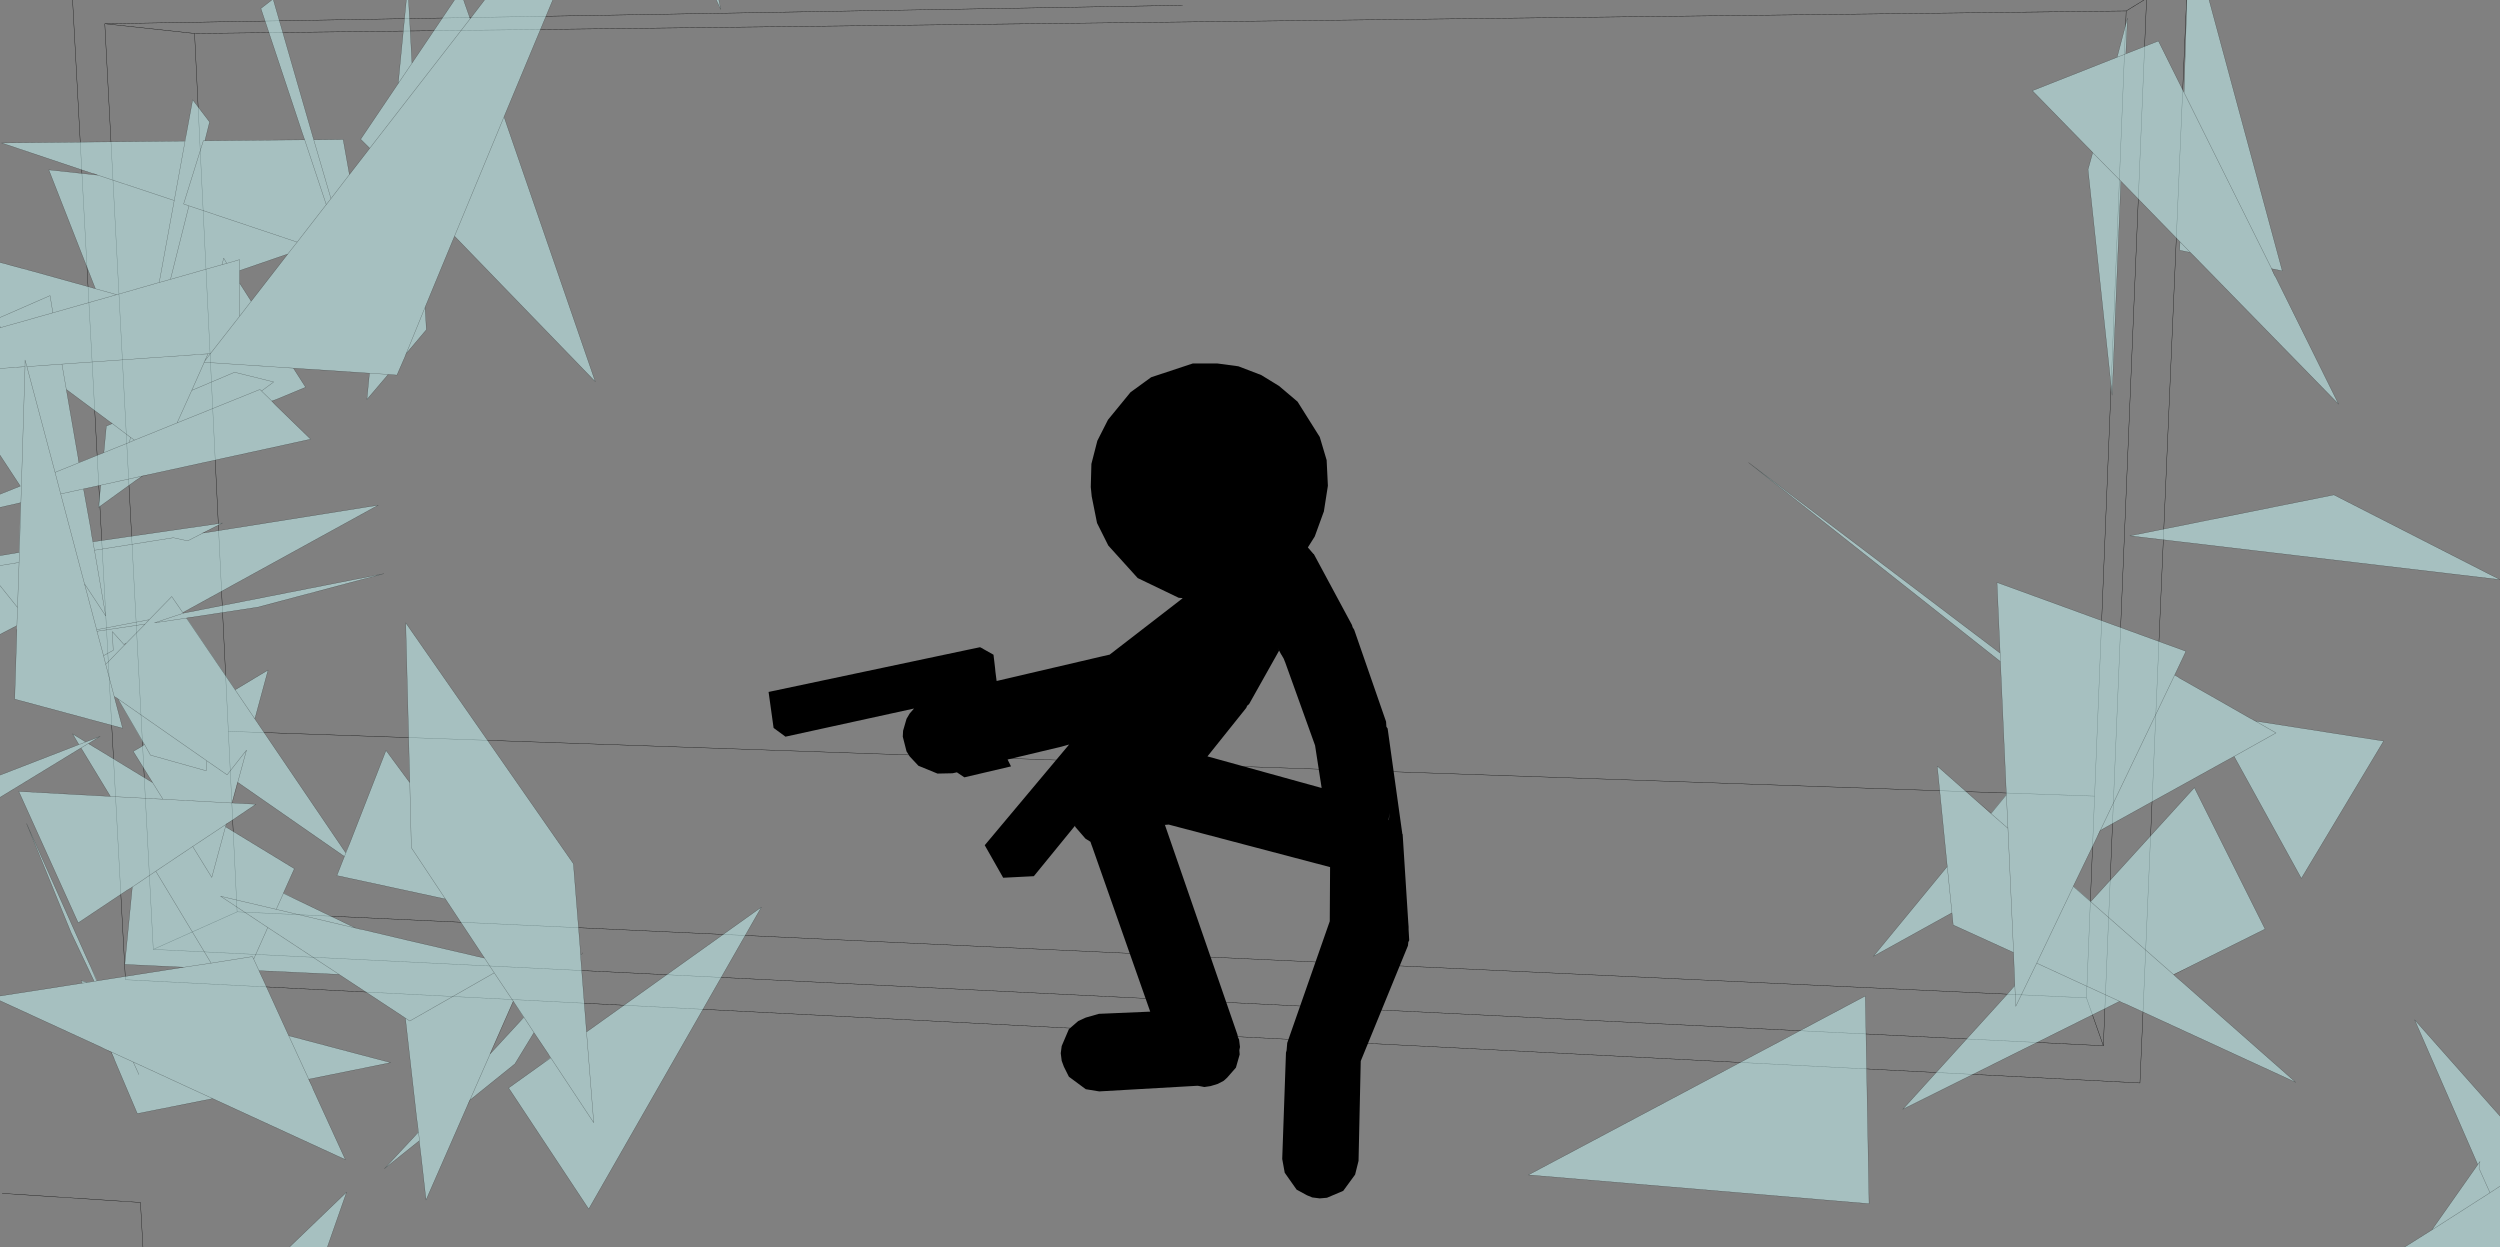
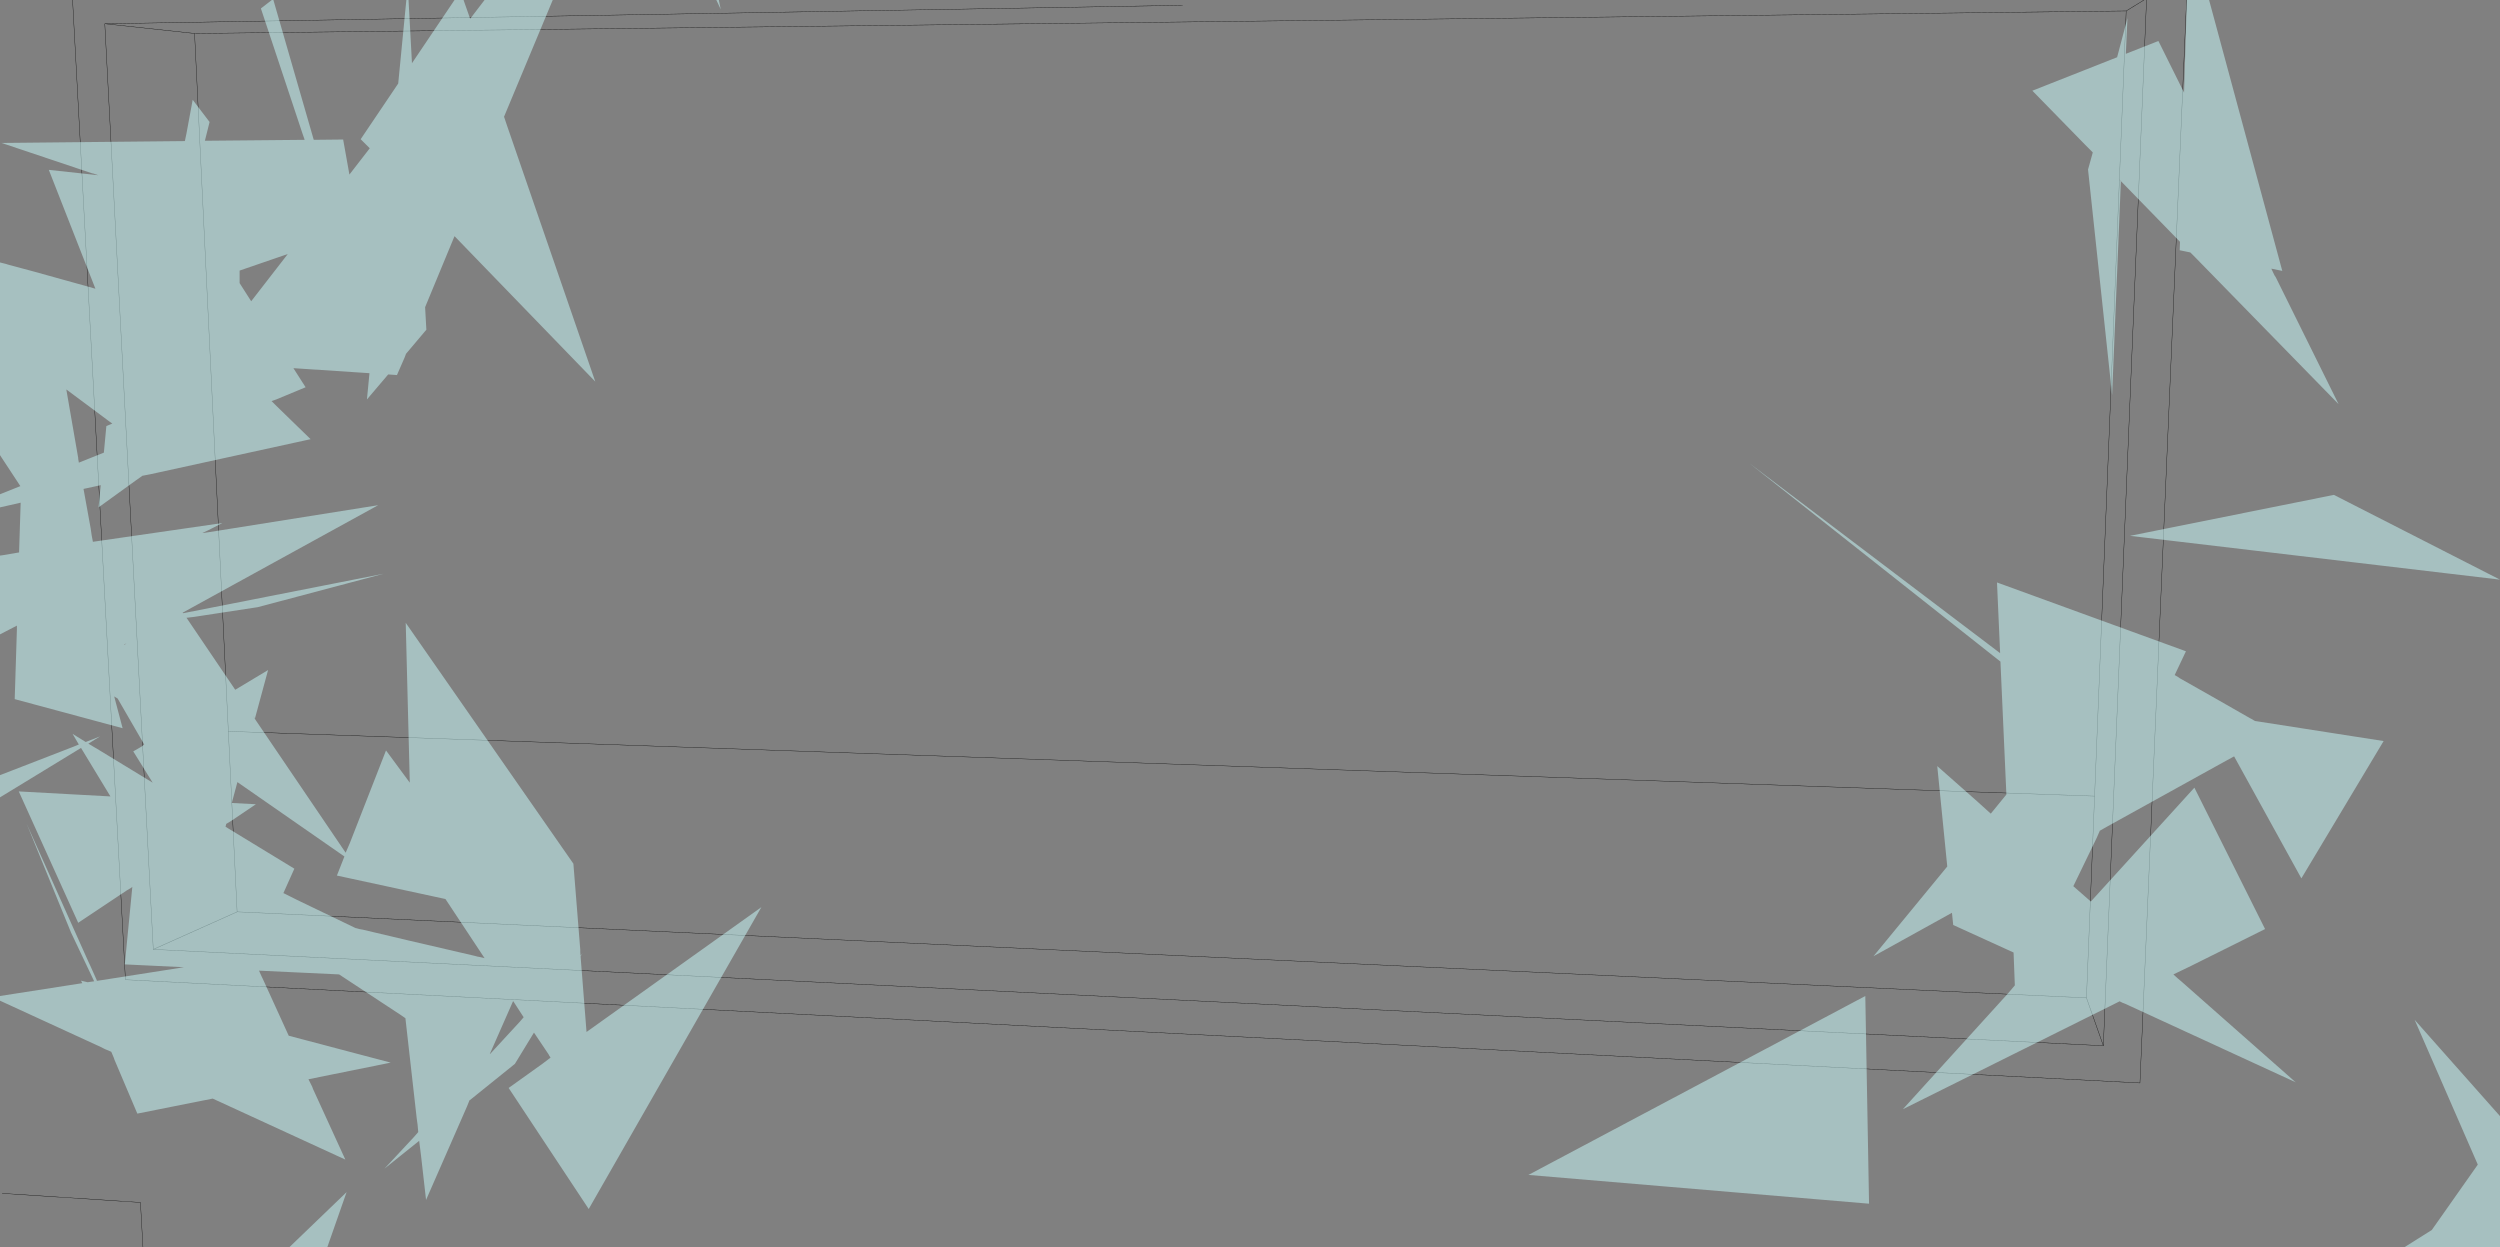
<svg xmlns="http://www.w3.org/2000/svg" height="199.4px" width="399.6px">
  <rect width="100%" height="100%" fill="#808080" stroke="none" />
  <g transform="matrix(1.0, 0.0, 0.0, 1.0, -0.1, -0.45)">
    <path d="M342.8 0.45 L339.95 2.2 334.9 127.7 333.6 159.95 336.3 167.6 343.2 0.45 M349.6 0.45 L342.15 173.55 20.15 157.05 11.7 0.45 M16.85 4.25 L24.6 152.2 38.0 146.2 36.6 117.35 31.2 5.8 16.85 4.25 189.1 1.3 M22.95 199.85 L22.55 192.65 0.45 191.2 M36.6 117.35 L334.9 127.7 M38.0 146.2 L333.6 159.95 M24.6 152.2 L336.3 167.6 M339.95 2.2 L31.2 5.8" fill="none" stroke="#000000" stroke-linecap="round" stroke-linejoin="round" stroke-width="0.05" />
    <path d="M349.65 0.45 L353.2 0.45 364.9 43.75 363.2 43.4 349.2 15.25 363.2 43.4 363.15 43.4 363.65 44.45 363.85 44.75 373.9 65.05 350.95 41.55 350.6 41.2 350.5 41.1 349.8 40.4 350.1 40.7 348.55 39.1 350.1 40.7 350.2 40.8 348.5 40.45 348.55 39.15 348.55 39.1 339.15 29.45 338.45 28.75 338.8 29.1 334.6 24.85 338.8 29.1 339.1 29.45 337.7 63.6 333.85 27.55 334.6 24.85 334.6 24.8 334.0 24.2 333.4 23.6 324.95 14.95 338.5 9.6 339.9 9.05 338.5 9.6 340.15 3.35 339.9 9.0 339.9 9.05 345.1 7.0 349.2 15.25 349.65 0.45 M399.7 93.1 L340.55 86.1 373.15 79.55 399.7 93.1 M360.6 115.7 L381.1 118.9 367.95 140.85 357.2 121.35 355.55 122.25 336.85 132.6 335.8 133.2 335.75 133.2 335.25 134.35 331.5 142.1 334.3 144.55 350.85 126.35 362.15 148.95 350.3 154.85 347.5 156.2 347.55 156.25 348.15 156.8 348.8 157.35 367.05 173.45 339.8 160.9 339.55 160.8 339.4 160.75 338.9 160.5 337.3 161.3 Q320.75 169.55 304.25 177.75 L321.05 159.25 322.15 157.95 322.0 154.05 321.95 152.7 312.3 148.3 312.1 146.35 299.55 153.3 311.35 138.95 309.75 122.9 316.2 128.6 318.3 130.5 318.35 130.45 320.8 127.45 319.85 106.2 279.6 74.4 319.8 104.85 319.3 93.55 349.5 104.55 348.2 107.3 347.7 108.35 348.3 108.7 348.5 108.85 354.15 112.05 359.75 115.25 359.95 115.35 360.55 115.7 360.6 115.7 363.9 117.6 357.2 121.35 363.9 117.6 360.6 115.7 M348.3 108.7 L347.7 108.35 348.2 107.3 347.7 108.35 348.3 108.7 M355.55 122.25 L357.2 121.35 355.55 122.25 M348.15 156.8 L347.55 156.25 348.15 156.8 M334.3 144.55 L334.3 144.6 331.5 142.15 331.5 142.1 331.5 142.15 334.3 144.6 334.3 144.55 M347.7 108.35 L335.8 133.2 347.7 108.35 M396.15 186.6 L396.5 186.1 396.35 187.15 396.35 187.2 398.1 191.1 388.8 197.05 398.1 191.1 396.35 187.2 396.35 187.15 396.5 186.1 396.15 186.6 386.05 163.45 399.7 178.85 399.7 190.05 399.7 199.85 384.35 199.85 388.8 197.05 396.15 186.6 M321.05 159.25 L322.15 158.0 322.3 161.3 325.65 154.4 338.9 160.5 339.4 160.75 338.9 160.5 337.3 161.3 338.9 160.5 325.65 154.4 322.3 161.3 322.15 158.0 321.05 159.25 M398.1 191.1 L399.7 190.05 398.1 191.1 M320.8 127.45 L320.8 127.5 318.35 130.5 318.35 130.45 318.35 130.5 320.8 127.5 320.8 127.45 M319.8 104.85 L319.85 106.2 319.8 104.85 M325.65 154.4 L331.5 142.15 325.65 154.4 M334.3 144.6 L347.55 156.25 334.3 144.6 M322.15 157.95 L322.15 158.0 322.15 157.95 M311.35 138.95 L312.1 146.35 311.35 138.95 M320.8 127.5 L321.05 132.85 318.35 130.5 321.05 132.85 320.8 127.5 M321.05 132.85 L321.95 152.7 321.05 132.85 M298.85 192.85 L244.4 188.25 298.25 159.65 298.85 192.85 M80.7 19.2 L81.15 20.55 81.6 21.85 95.25 61.45 72.8 38.25 72.75 38.2 80.65 19.15 72.75 38.2 68.05 49.55 64.75 57.65 68.05 49.55 68.25 53.15 65.0 57.0 64.75 57.65 63.55 60.4 62.15 60.3 59.15 60.1 62.15 60.3 58.75 64.3 59.15 60.15 59.15 60.1 47.0 59.3 32.75 58.35 32.7 58.35 32.8 58.2 33.75 56.95 38.4 51.0 40.25 48.6 38.4 51.0 33.75 56.95 32.8 58.2 32.7 58.35 32.75 58.35 47.0 59.3 48.95 62.35 44.25 64.3 43.55 64.55 41.9 62.95 43.85 61.5 37.6 59.95 30.75 62.85 28.4 68.05 21.6 70.8 20.95 70.35 18.05 68.15 20.95 70.35 21.6 70.8 28.4 68.05 30.75 62.85 32.75 58.35 30.75 62.85 37.6 59.95 43.85 61.5 41.9 62.95 43.55 64.55 43.5 64.55 44.1 65.15 44.3 65.35 49.75 70.65 24.15 76.25 22.85 76.5 22.8 76.55 16.2 78.0 22.8 76.55 21.8 77.25 15.85 81.55 16.2 78.0 13.45 78.6 14.6 84.95 14.75 86.0 14.95 87.05 15.2 88.4 17.0 98.9 13.6 93.75 9.8 79.4 13.45 78.6 9.8 79.4 13.6 93.75 17.0 98.9 15.2 88.4 14.95 87.05 14.75 86.0 14.95 87.05 35.65 84.05 33.4 85.2 32.45 85.65 32.55 85.65 33.55 85.5 60.55 81.2 29.35 98.35 29.3 98.35 29.35 98.45 29.4 98.45 29.45 98.45 61.45 92.15 41.3 97.5 31.15 99.05 29.9 99.2 29.95 99.25 37.7 110.7 42.95 107.55 40.85 115.3 40.55 114.9 41.0 115.6 55.35 136.75 56.0 135.25 61.8 120.4 65.6 125.55 64.95 100.0 91.75 138.5 92.85 152.25 92.85 152.6 92.85 152.65 92.9 153.3 93.85 165.4 121.8 145.45 94.2 193.7 81.4 174.35 86.85 170.45 88.1 169.5 87.9 169.2 87.8 169.0 85.45 165.5 82.4 170.5 75.2 176.3 75.15 176.3 74.75 177.3 68.2 192.25 67.4 185.2 67.25 184.0 67.1 182.8 61.55 187.25 66.3 182.15 66.95 181.4 66.85 180.25 66.7 179.15 64.9 163.2 64.25 162.75 54.3 156.2 41.5 155.6 41.95 156.6 42.1 156.9 46.25 166.0 62.55 170.3 49.45 172.95 49.4 172.95 49.85 173.85 50.0 174.15 50.15 174.55 55.3 185.8 34.1 176.05 22.05 178.45 18.4 169.85 18.3 169.55 17.9 168.6 17.85 168.55 16.9 168.15 16.6 168.0 16.2 167.8 0.1 160.4 0.1 159.65 13.25 157.6 13.05 157.2 14.1 157.45 15.15 157.3 11.45 149.5 4.35 132.1 14.2 154.1 14.55 154.85 15.6 157.2 15.55 157.25 15.15 157.3 14.1 157.5 13.05 157.2 14.1 157.5 15.15 157.3 16.1 157.15 16.45 157.1 29.5 155.05 20.05 154.6 21.25 142.2 21.0 142.4 20.4 142.75 12.6 147.95 3.1 126.95 17.75 127.75 13.05 120.0 0.1 127.9 0.1 124.35 11.85 119.8 12.7 119.45 11.7 117.75 13.8 119.05 16.1 118.15 14.25 119.3 14.2 119.3 15.2 119.9 15.55 120.1 24.5 125.55 21.4 120.55 22.7 119.8 23.15 119.45 18.9 112.1 18.4 111.8 18.35 111.75 19.7 116.85 2.45 112.2 2.8 101.05 2.8 100.45 0.1 101.85 0.1 94.05 0.1 90.85 0.1 89.25 0.5 89.2 3.15 88.75 3.4 80.8 0.1 81.55 0.1 79.45 3.35 78.15 0.1 73.2 0.1 59.35 0.1 52.85 0.1 52.65 0.1 51.2 8.1 47.7 8.55 50.45 0.25 52.8 0.1 52.65 0.25 52.8 8.55 50.45 8.1 47.7 0.1 51.2 0.1 42.4 1.1 42.65 1.4 42.75 5.5 43.85 13.95 46.2 14.3 46.3 15.35 46.6 7.9 27.6 15.75 28.45 15.8 28.45 15.05 28.2 14.8 28.15 0.35 23.3 29.65 23.0 29.9 21.8 30.9 16.4 33.6 19.95 32.85 22.95 48.75 22.8 48.8 22.8 48.45 21.8 48.35 21.5 41.8 1.8 43.55 0.45 43.8 0.45 50.25 22.8 50.3 22.8 54.95 22.75 55.95 28.35 59.2 24.15 75.25 3.45 59.2 24.15 57.75 22.7 63.75 13.8 65.05 0.45 65.4 0.45 65.95 10.55 72.75 0.45 74.2 0.45 74.35 0.9 75.25 3.45 75.75 2.8 77.55 0.45 88.45 0.45 80.65 19.15 80.7 19.2 M114.6 0.45 L115.0 0.45 115.3 1.95 114.6 0.45 M46.1 41.05 L47.6 39.15 52.25 33.15 53.0 32.2 55.95 28.35 53.0 32.2 52.25 33.15 47.6 39.15 46.1 41.05 38.4 43.7 38.4 45.7 40.25 48.6 46.1 41.05 M65.95 10.55 L63.75 13.8 65.95 10.55 M47.6 39.15 L30.3 33.35 29.45 33.05 32.6 22.95 32.85 22.95 32.6 22.95 29.45 33.05 30.3 33.35 47.6 39.15 M52.25 33.15 L48.8 22.8 52.25 33.15 M53.0 32.2 L50.25 22.8 53.0 32.2 M29.9 21.8 L27.95 32.5 15.75 28.45 27.95 32.5 29.9 21.8 M27.35 45.1 L35.6 42.75 36.35 42.55 38.4 41.95 38.4 43.7 38.4 41.95 36.35 42.55 35.6 42.75 27.35 45.1 25.55 45.6 18.75 47.55 15.35 46.6 18.75 47.55 25.55 45.6 27.95 32.5 25.55 45.6 27.35 45.1 30.3 33.35 27.35 45.1 M21.6 70.8 L20.8 71.15 20.95 70.35 20.8 71.15 21.6 70.8 M32.8 58.2 L33.35 57.0 33.75 56.95 33.35 57.0 32.8 58.2 M36.35 42.55 L35.85 41.7 35.6 42.75 35.85 41.7 36.35 42.55 M33.35 57.0 L10.0 58.65 4.4 59.05 4.1 58.0 4.1 59.05 0.1 59.35 4.1 59.05 4.1 58.0 4.4 59.05 10.0 58.65 33.35 57.0 M0.25 52.8 L0.1 52.85 0.25 52.8 M4.1 59.05 L3.15 90.35 0.1 90.85 3.15 90.35 4.1 59.05 M17.55 67.8 L17.35 67.65 17.15 67.5 10.7 62.7 12.6 73.65 12.6 73.8 12.7 74.35 12.7 74.4 16.7 72.8 17.1 68.55 18.05 68.15 17.55 67.8 M10.0 58.65 L10.7 62.7 10.0 58.65 M20.8 71.15 L16.7 72.8 20.8 71.15 M92.9 153.15 L92.95 153.15 93.25 152.75 92.9 153.3 92.9 153.15 M3.15 90.35 L2.9 97.55 0.1 94.05 2.9 97.55 3.15 90.35 M4.4 59.05 L8.9 75.95 9.8 79.4 8.9 75.95 4.4 59.05 M15.2 88.4 L27.8 86.4 30.1 86.9 32.55 85.65 30.1 86.9 27.8 86.4 15.2 88.4 M20.3 103.25 L23.3 100.2 23.95 99.5 27.55 95.8 29.3 98.35 27.55 95.8 23.95 99.5 23.3 100.2 20.3 103.25 19.9 103.45 18.05 101.4 18.2 104.4 16.65 105.25 15.6 101.35 15.55 101.1 23.95 99.5 15.55 101.1 15.6 101.35 23.3 100.2 15.6 101.35 16.65 105.25 18.2 104.4 18.05 101.4 19.9 103.45 20.3 103.25 19.95 103.5 20.0 103.55 20.05 103.5 20.3 103.25 M16.7 72.8 L8.9 75.95 16.7 72.8 M18.35 111.75 L17.0 106.65 20.0 103.55 17.0 106.65 18.35 111.75 M41.9 62.95 L41.65 62.7 28.4 68.05 41.65 62.7 41.9 62.95 M56.95 148.8 L44.25 145.8 45.4 143.25 47.6 144.3 45.4 143.25 44.25 145.8 56.95 148.8 57.0 148.8 57.55 148.95 58.1 149.05 65.5 150.8 76.05 153.25 76.4 153.35 76.7 153.4 77.55 153.6 71.3 144.15 53.95 140.4 55.15 137.35 56.0 135.25 55.15 137.35 38.1 125.5 39.5 120.35 36.4 124.3 33.15 122.05 33.05 123.65 24.15 121.15 23.2 119.45 22.7 119.8 23.2 119.45 24.15 121.15 33.05 123.65 33.15 122.05 36.4 124.3 39.5 120.35 38.1 125.5 38.05 125.45 37.15 128.8 37.2 128.8 41.0 129.0 37.15 131.6 36.25 132.15 36.25 132.2 36.15 132.6 47.15 139.3 45.4 143.2 47.6 144.3 56.95 148.8 M8.55 50.45 L18.75 47.55 8.55 50.45 M38.4 51.0 L38.4 45.7 38.4 51.0 M45.4 143.25 L45.4 143.2 45.4 143.25 M44.25 145.8 L35.35 143.7 42.9 148.7 40.65 153.75 40.45 153.35 33.85 154.4 25.0 139.7 30.9 135.75 33.95 140.7 36.25 132.2 33.95 140.7 30.9 135.75 25.0 139.7 33.85 154.4 40.45 153.35 40.65 153.75 42.9 148.7 35.35 143.7 44.25 145.8 M65.6 125.55 L65.85 135.95 71.3 144.15 65.85 135.95 65.6 125.55 M29.9 99.25 L29.95 99.25 29.9 99.25 41.0 115.6 29.9 99.25 24.8 100.0 29.45 98.45 24.8 100.0 29.9 99.25 M77.55 153.6 L76.7 153.4 77.55 153.6 79.1 155.95 82.15 160.5 83.85 163.05 85.45 165.5 83.85 163.05 82.15 160.5 79.1 155.95 77.55 153.6 M13.8 119.05 L11.85 119.8 13.8 119.05 M33.15 122.05 L18.95 112.15 18.9 112.1 18.95 112.15 33.15 122.05 M17.0 106.65 L16.65 105.25 17.0 106.65 M13.05 120.0 L14.2 119.3 13.05 120.0 M33.85 154.4 L29.5 155.05 33.85 154.4 M22.3 172.2 L21.4 170.2 34.1 176.05 21.4 170.2 22.3 172.2 M23.2 119.45 L18.95 112.15 23.2 119.45 M26.15 128.2 L17.75 127.75 26.15 128.2 24.5 125.55 26.15 128.2 37.15 128.8 26.15 128.2 M25.0 139.7 L21.0 142.4 25.0 139.7 M30.9 135.75 L36.25 132.2 30.9 135.75 M14.1 157.5 L13.25 157.6 14.1 157.5 M14.55 154.85 L15.55 157.25 14.55 154.85 M21.4 170.2 L17.9 168.6 21.4 170.2 M79.1 155.95 L65.6 163.65 64.25 162.75 65.6 163.65 79.1 155.95 M82.15 160.5 L82.1 160.5 78.4 168.9 78.45 168.9 75.2 176.3 78.45 168.9 83.15 163.8 83.8 163.05 82.15 160.5 M40.65 153.75 L41.95 156.6 40.65 153.75 M42.9 148.7 L54.3 156.2 42.9 148.7 M46.25 166.0 L49.45 172.95 46.25 166.0 M67.1 182.8 L67.15 182.8 67.0 181.4 66.3 182.15 67.0 181.4 66.85 180.25 67.0 181.4 67.15 182.8 67.25 184.0 67.15 182.8 67.1 182.8 M83.85 163.05 L83.15 163.8 83.85 163.05 M93.85 165.4 L95.0 179.9 88.15 169.55 86.85 170.45 88.15 169.55 87.9 169.2 88.15 169.55 95.0 179.9 93.85 165.4 M2.9 97.55 L2.8 100.45 2.9 97.55 M13.6 93.75 L15.55 101.1 13.6 93.75 M52.4 199.85 L46.3 199.85 55.5 191.0 52.4 199.85" fill="#ccffff" fill-opacity="0.502" fill-rule="evenodd" stroke="none" />
-     <path d="M349.65 0.45 L349.2 15.25 363.2 43.4 364.9 43.75 353.2 0.45 M349.2 15.25 L345.1 7.0 339.9 9.05 338.5 9.6 324.95 14.95 333.4 23.6 334.0 24.2 334.6 24.85 338.8 29.1 339.15 29.45 348.55 39.1 350.1 40.7 350.2 40.8 348.5 40.45 348.55 39.15 M350.5 41.1 L350.6 41.2 350.95 41.55 373.9 65.05 363.85 44.75 363.65 44.45 363.2 43.4 363.15 43.4 M339.9 9.0 L340.15 3.35 338.5 9.6 M339.1 29.45 L337.7 63.6 333.85 27.55 334.6 24.85 M350.5 41.1 L350.2 40.8 M399.7 93.1 L373.15 79.55 340.55 86.1 399.7 93.1 M360.6 115.7 L381.1 118.9 367.95 140.85 357.2 121.35 355.55 122.25 336.85 132.6 335.8 133.2 335.25 134.35 331.5 142.1 331.5 142.15 334.3 144.6 334.3 144.55 350.85 126.35 362.15 148.95 350.3 154.85 347.55 156.25 348.15 156.8 348.8 157.35 367.05 173.45 339.8 160.9 339.55 160.8 339.4 160.75 338.9 160.5 337.3 161.3 Q320.75 169.55 304.25 177.75 L321.05 159.25 322.15 158.0 322.15 157.95 322.0 154.05 321.95 152.7 312.3 148.3 312.1 146.35 299.55 153.3 311.35 138.95 309.75 122.9 316.2 128.6 318.35 130.45 318.35 130.5 320.8 127.5 320.8 127.45 319.85 106.2 279.6 74.4 319.8 104.85 319.3 93.55 349.5 104.55 348.2 107.3 347.7 108.35 348.3 108.7 348.5 108.85 354.15 112.05 359.75 115.25 359.95 115.35 360.6 115.7 363.9 117.6 357.2 121.35 M335.8 133.2 L347.7 108.35 M338.9 160.5 L325.65 154.4 322.3 161.3 322.15 158.0 M388.8 197.05 L398.1 191.1 396.35 187.2 396.35 187.15 396.5 186.1 396.15 186.6 388.8 197.05 384.35 199.85 M399.7 190.05 L398.1 191.1 M396.15 186.6 L386.05 163.45 399.7 178.85 M347.55 156.25 L334.3 144.6 M331.5 142.15 L325.65 154.4 M319.85 106.2 L319.8 104.85 M318.35 130.5 L321.05 132.85 320.8 127.5 M312.1 146.35 L311.35 138.95 M321.95 152.7 L321.05 132.85 M298.85 192.85 L244.4 188.25 298.25 159.65 298.85 192.85 M72.8 38.25 L95.25 61.45 81.6 21.85 81.15 20.55 80.7 19.2 M80.65 19.15 L72.75 38.2 68.05 49.55 68.25 53.15 65.0 57.0 M115.0 0.45 L115.3 1.95 114.6 0.45 M75.25 3.45 L59.2 24.15 55.95 28.35 53.0 32.2 52.25 33.15 47.6 39.15 46.1 41.05 40.25 48.6 38.4 51.0 33.75 56.95 32.8 58.2 32.7 58.35 32.75 58.35 47.0 59.3 59.15 60.1 62.15 60.3 63.55 60.4 64.75 57.65 68.05 49.55 M74.2 0.45 L74.35 0.9 75.25 3.45 75.75 2.8 77.55 0.45 M88.45 0.45 L80.65 19.15 M65.05 0.45 L63.75 13.8 65.95 10.55 65.4 0.45 M65.95 10.55 L72.75 0.45 M48.45 21.8 L48.35 21.5 41.8 1.8 43.55 0.45 M43.8 0.45 L50.25 22.8 53.0 32.2 M50.3 22.8 L54.95 22.75 55.95 28.35 M48.75 22.8 L32.85 22.95 32.6 22.95 29.45 33.05 30.3 33.35 47.6 39.15 M48.45 21.8 L48.8 22.8 52.25 33.15 M59.2 24.15 L57.75 22.7 63.75 13.8 M29.9 21.8 L30.9 16.4 33.6 19.95 32.85 22.95 M15.05 28.2 L14.8 28.15 0.35 23.3 29.65 23.0 M15.05 28.2 L15.75 28.45 15.8 28.45 M0.1 42.4 L1.1 42.65 1.4 42.75 5.5 43.85 13.95 46.2 14.3 46.3 15.35 46.6 7.9 27.6 15.75 28.45 27.95 32.5 29.9 21.8 M15.35 46.6 L18.75 47.55 25.55 45.6 27.95 32.5 M25.55 45.6 L27.35 45.1 30.3 33.35 M38.4 43.7 L38.4 41.95 36.35 42.55 35.6 42.75 27.35 45.1 M46.1 41.05 L38.4 43.7 38.4 45.7 40.25 48.6 M35.6 42.75 L35.85 41.7 36.35 42.55 M33.75 56.95 L33.35 57.0 32.8 58.2 M18.05 68.15 L20.95 70.35 21.6 70.8 28.4 68.05 30.75 62.85 32.75 58.35 M20.95 70.35 L20.8 71.15 21.6 70.8 M30.75 62.85 L37.6 59.95 43.85 61.5 41.9 62.95 43.55 64.55 44.25 64.3 48.95 62.35 47.0 59.3 M0.1 52.65 L0.25 52.8 8.55 50.45 8.1 47.7 0.1 51.2 M0.1 52.85 L0.25 52.8 M0.1 59.35 L4.1 59.05 4.1 58.0 4.4 59.05 10.0 58.65 33.35 57.0 M0.1 73.2 L3.35 78.15 0.1 79.45 M0.1 81.55 L3.4 80.8 M3.15 88.75 L0.5 89.2 0.1 89.25 M0.1 90.85 L3.15 90.35 4.1 59.05 M10.7 62.7 L17.15 67.5 17.35 67.65 17.55 67.8 18.05 68.15 17.1 68.55 16.7 72.8 20.8 71.15 M12.7 74.35 L12.6 73.8 12.6 73.65 10.7 62.7 10.0 58.65 M13.45 78.6 L16.2 78.0 22.8 76.55 22.85 76.55 24.15 76.25 49.75 70.65 44.3 65.35 44.1 65.15 43.55 64.55 M16.2 78.0 L15.85 81.55 21.8 77.25 22.85 76.55 M14.75 86.0 L14.6 84.95 13.45 78.6 9.8 79.4 13.6 93.75 17.0 98.9 15.2 88.4 14.95 87.05 14.75 86.0 M14.95 87.05 L35.65 84.05 33.4 85.2 Q33.0 85.4 32.55 85.65 L33.55 85.5 60.55 81.2 29.35 98.35 M29.3 98.35 L29.4 98.45 29.45 98.45 61.45 92.15 41.3 97.5 31.15 99.05 29.95 99.25 29.9 99.25 24.8 100.0 29.45 98.45 M37.7 110.7 L42.95 107.55 40.85 115.3 M41.0 115.6 L55.35 136.75 M56.0 135.25 L61.8 120.4 65.6 125.55 64.95 100.0 91.75 138.5 92.85 152.25 92.85 152.6 92.85 152.65 92.9 153.15 92.9 153.3 93.85 165.4 121.8 145.45 94.2 193.7 81.4 174.35 86.85 170.45 88.15 169.55 87.9 169.2 87.8 169.0 85.45 165.5 82.4 170.5 75.2 176.3 74.75 177.3 68.2 192.25 67.4 185.2 67.25 184.0 67.15 182.8 67.1 182.8 61.55 187.25 66.3 182.15 67.0 181.4 66.85 180.25 66.7 179.15 64.9 163.2 M92.95 153.15 L93.25 152.75 M64.25 162.75 L54.3 156.2 41.5 155.6 M41.95 156.6 L42.1 156.9 46.25 166.0 62.55 170.3 49.45 172.95 49.85 173.85 50.0 174.15 50.15 174.55 55.3 185.8 34.1 176.05 22.05 178.45 18.4 169.85 18.3 169.55 17.85 168.6 16.9 168.15 16.6 168.0 16.2 167.8 0.1 160.4 M0.1 159.65 L13.25 157.6 13.05 157.2 14.1 157.5 15.15 157.3 15.55 157.25 14.55 154.85 14.2 154.1 4.35 132.1 11.45 149.5 15.15 157.3 M15.55 157.25 L16.1 157.15 16.45 157.1 29.5 155.05 20.05 154.6 21.25 142.2 M21.0 142.4 L20.4 142.75 12.6 147.95 3.1 126.95 17.75 127.75 13.05 120.0 0.1 127.9 M0.1 124.35 L11.85 119.8 13.8 119.05 16.1 118.15 14.25 119.3 15.2 119.9 15.55 120.1 24.5 125.55 21.4 120.55 22.7 119.8 23.2 119.45 24.15 121.15 33.05 123.65 33.15 122.05 36.4 124.3 39.5 120.35 38.1 125.5 55.15 137.35 56.0 135.25 M12.7 119.45 L11.7 117.75 13.8 119.05 M18.9 112.1 L18.4 111.8 M18.35 111.75 L19.7 116.85 2.45 112.2 2.8 101.05 M2.8 100.45 L0.1 101.85 M9.8 79.4 L8.9 75.95 4.4 59.05 M0.1 94.05 L2.9 97.55 3.15 90.35 M32.45 85.65 L32.55 85.65 30.1 86.9 27.8 86.4 15.2 88.4 M29.3 98.35 L27.55 95.8 23.95 99.5 23.3 100.2 20.3 103.25 20.05 103.5 M20.0 103.55 L17.0 106.65 18.35 111.75 M8.9 75.95 L16.7 72.8 M28.4 68.05 L41.65 62.7 41.9 62.95 M62.15 60.3 L58.75 64.3 59.15 60.15 M38.4 45.7 L38.4 51.0 M18.75 47.55 L8.55 50.45 M47.6 144.3 L45.4 143.25 44.25 145.8 56.95 148.8 47.6 144.3 M45.4 143.2 L45.4 143.25 M45.4 143.2 L47.15 139.3 36.15 132.6 M36.25 132.2 L33.95 140.7 30.9 135.75 25.0 139.7 33.85 154.4 40.45 153.35 40.65 153.75 42.9 148.7 35.35 143.7 44.25 145.8 M71.3 144.15 L53.95 140.4 55.15 137.35 M71.3 144.15 L65.85 135.95 65.6 125.55 M71.3 144.15 L77.55 153.6 79.1 155.95 82.15 160.5 83.85 163.05 85.45 165.5 M76.7 153.4 L77.55 153.6 M41.0 115.6 L29.9 99.25 M23.95 99.5 L15.55 101.1 15.6 101.35 23.3 100.2 M15.6 101.35 L16.65 105.25 18.2 104.4 18.05 101.4 19.9 103.45 20.3 103.25 M16.65 105.25 L17.0 106.65 M18.9 112.1 L18.95 112.15 33.15 122.05 M14.25 119.3 L14.2 119.3 13.05 120.0 M37.15 128.8 L37.2 128.8 38.1 125.5 M36.25 132.15 L36.25 132.2 37.15 131.6 41.0 129.0 37.2 128.8 M36.25 132.2 L30.9 135.75 M24.5 125.55 L26.15 128.2 37.15 128.8 M21.0 142.4 L25.0 139.7 M17.75 127.75 L26.15 128.2 M18.95 112.15 L23.2 119.45 M34.1 176.05 L21.4 170.2 22.3 172.2 M29.5 155.05 L33.85 154.4 M13.25 157.6 L14.1 157.5 M17.9 168.6 L21.4 170.2 M17.9 168.6 L17.85 168.6 M57.55 148.95 L58.1 149.05 65.5 150.8 76.05 153.25 76.4 153.35 76.7 153.4 M64.25 162.75 L65.6 163.65 79.1 155.95 M57.55 148.95 L56.95 148.8 57.0 148.8 M41.95 156.6 L40.65 153.75 M49.45 172.95 L46.25 166.0 M54.3 156.2 L42.9 148.7 M75.2 176.3 L78.45 168.9 82.15 160.5 M83.15 163.8 L83.85 163.05 M67.0 181.4 L67.15 182.8 M88.15 169.55 L95.0 179.9 93.85 165.4 M83.15 163.8 L78.45 168.9 M15.55 101.1 L13.6 93.75 M2.8 100.45 L2.9 97.55 M52.4 199.85 L55.5 191.0 46.3 199.85" fill="none" stroke="#000000" stroke-linecap="round" stroke-linejoin="round" stroke-opacity="0.502" stroke-width="0.05" />
-     <path d="M201.7 60.4 L204.55 62.15 207.5 64.65 211.05 70.3 212.15 74.0 212.35 78.1 211.7 82.25 211.65 82.35 210.25 86.2 209.15 87.95 210.05 89.0 210.1 89.0 210.15 89.1 216.2 100.35 216.3 100.7 216.55 101.1 221.65 115.8 221.7 116.6 221.9 116.9 224.25 133.75 224.3 133.8 225.2 147.95 225.25 148.6 225.25 149.05 225.35 150.75 225.2 151.05 225.15 151.6 217.6 170.05 217.25 186.0 216.7 188.2 214.8 190.8 212.2 191.9 211.05 192.0 209.85 191.85 209.0 191.5 207.35 190.6 205.45 187.9 205.05 185.7 205.65 168.7 205.75 168.35 205.85 167.15 212.65 147.7 212.7 139.05 186.9 132.25 185.8 132.35 186.3 132.3 197.9 165.85 197.95 166.15 197.95 166.2 198.15 166.6 198.3 167.8 198.2 168.3 198.2 168.35 198.25 169.0 197.65 171.1 196.25 172.7 195.7 173.2 194.75 173.7 193.6 174.05 192.6 174.2 192.1 174.1 191.55 174.0 191.5 174.0 175.8 174.9 173.65 174.55 170.95 172.55 170.15 170.95 169.8 170.0 169.65 168.8 169.8 167.65 170.95 164.95 172.45 163.65 173.65 163.1 175.75 162.5 183.95 162.15 174.7 135.85 174.55 135.45 174.4 135.0 173.6 134.5 172.0 132.65 171.9 132.45 172.0 132.35 165.35 140.5 160.45 140.75 157.5 135.55 170.95 119.5 171.0 119.45 169.75 119.8 161.15 121.85 161.7 122.95 154.25 124.7 153.05 123.9 152.35 124.05 149.95 124.1 146.9 122.85 145.5 121.35 145.0 120.55 144.4 118.2 144.45 117.25 145.0 115.35 145.5 114.5 146.2 113.7 125.65 118.2 123.75 116.8 122.95 111.05 154.6 104.35 156.75 103.9 157.15 104.1 157.3 104.2 158.9 105.1 159.15 107.2 159.2 107.75 159.25 108.15 159.4 109.3 176.3 105.35 177.4 105.1 177.45 105.1 189.1 96.1 189.1 96.05 188.5 96.0 181.95 92.85 177.25 87.65 175.45 84.05 174.6 79.8 174.45 78.3 174.55 74.6 175.5 70.9 177.2 67.55 180.8 63.15 184.1 60.75 190.75 58.55 194.7 58.55 198.05 59.0 201.7 60.4 M204.3 103.95 L204.55 104.45 199.75 113.0 199.45 113.25 199.3 113.6 193.1 121.35 211.35 126.4 211.2 125.4 211.15 125.1 210.3 119.6 205.5 106.25 205.45 106.15 205.3 105.75 204.95 105.15 204.85 105.0 204.3 103.95 M222.05 131.55 L222.1 131.5 222.2 130.4 222.05 131.55" fill="#000000" fill-rule="evenodd" stroke="none" />
  </g>
</svg>